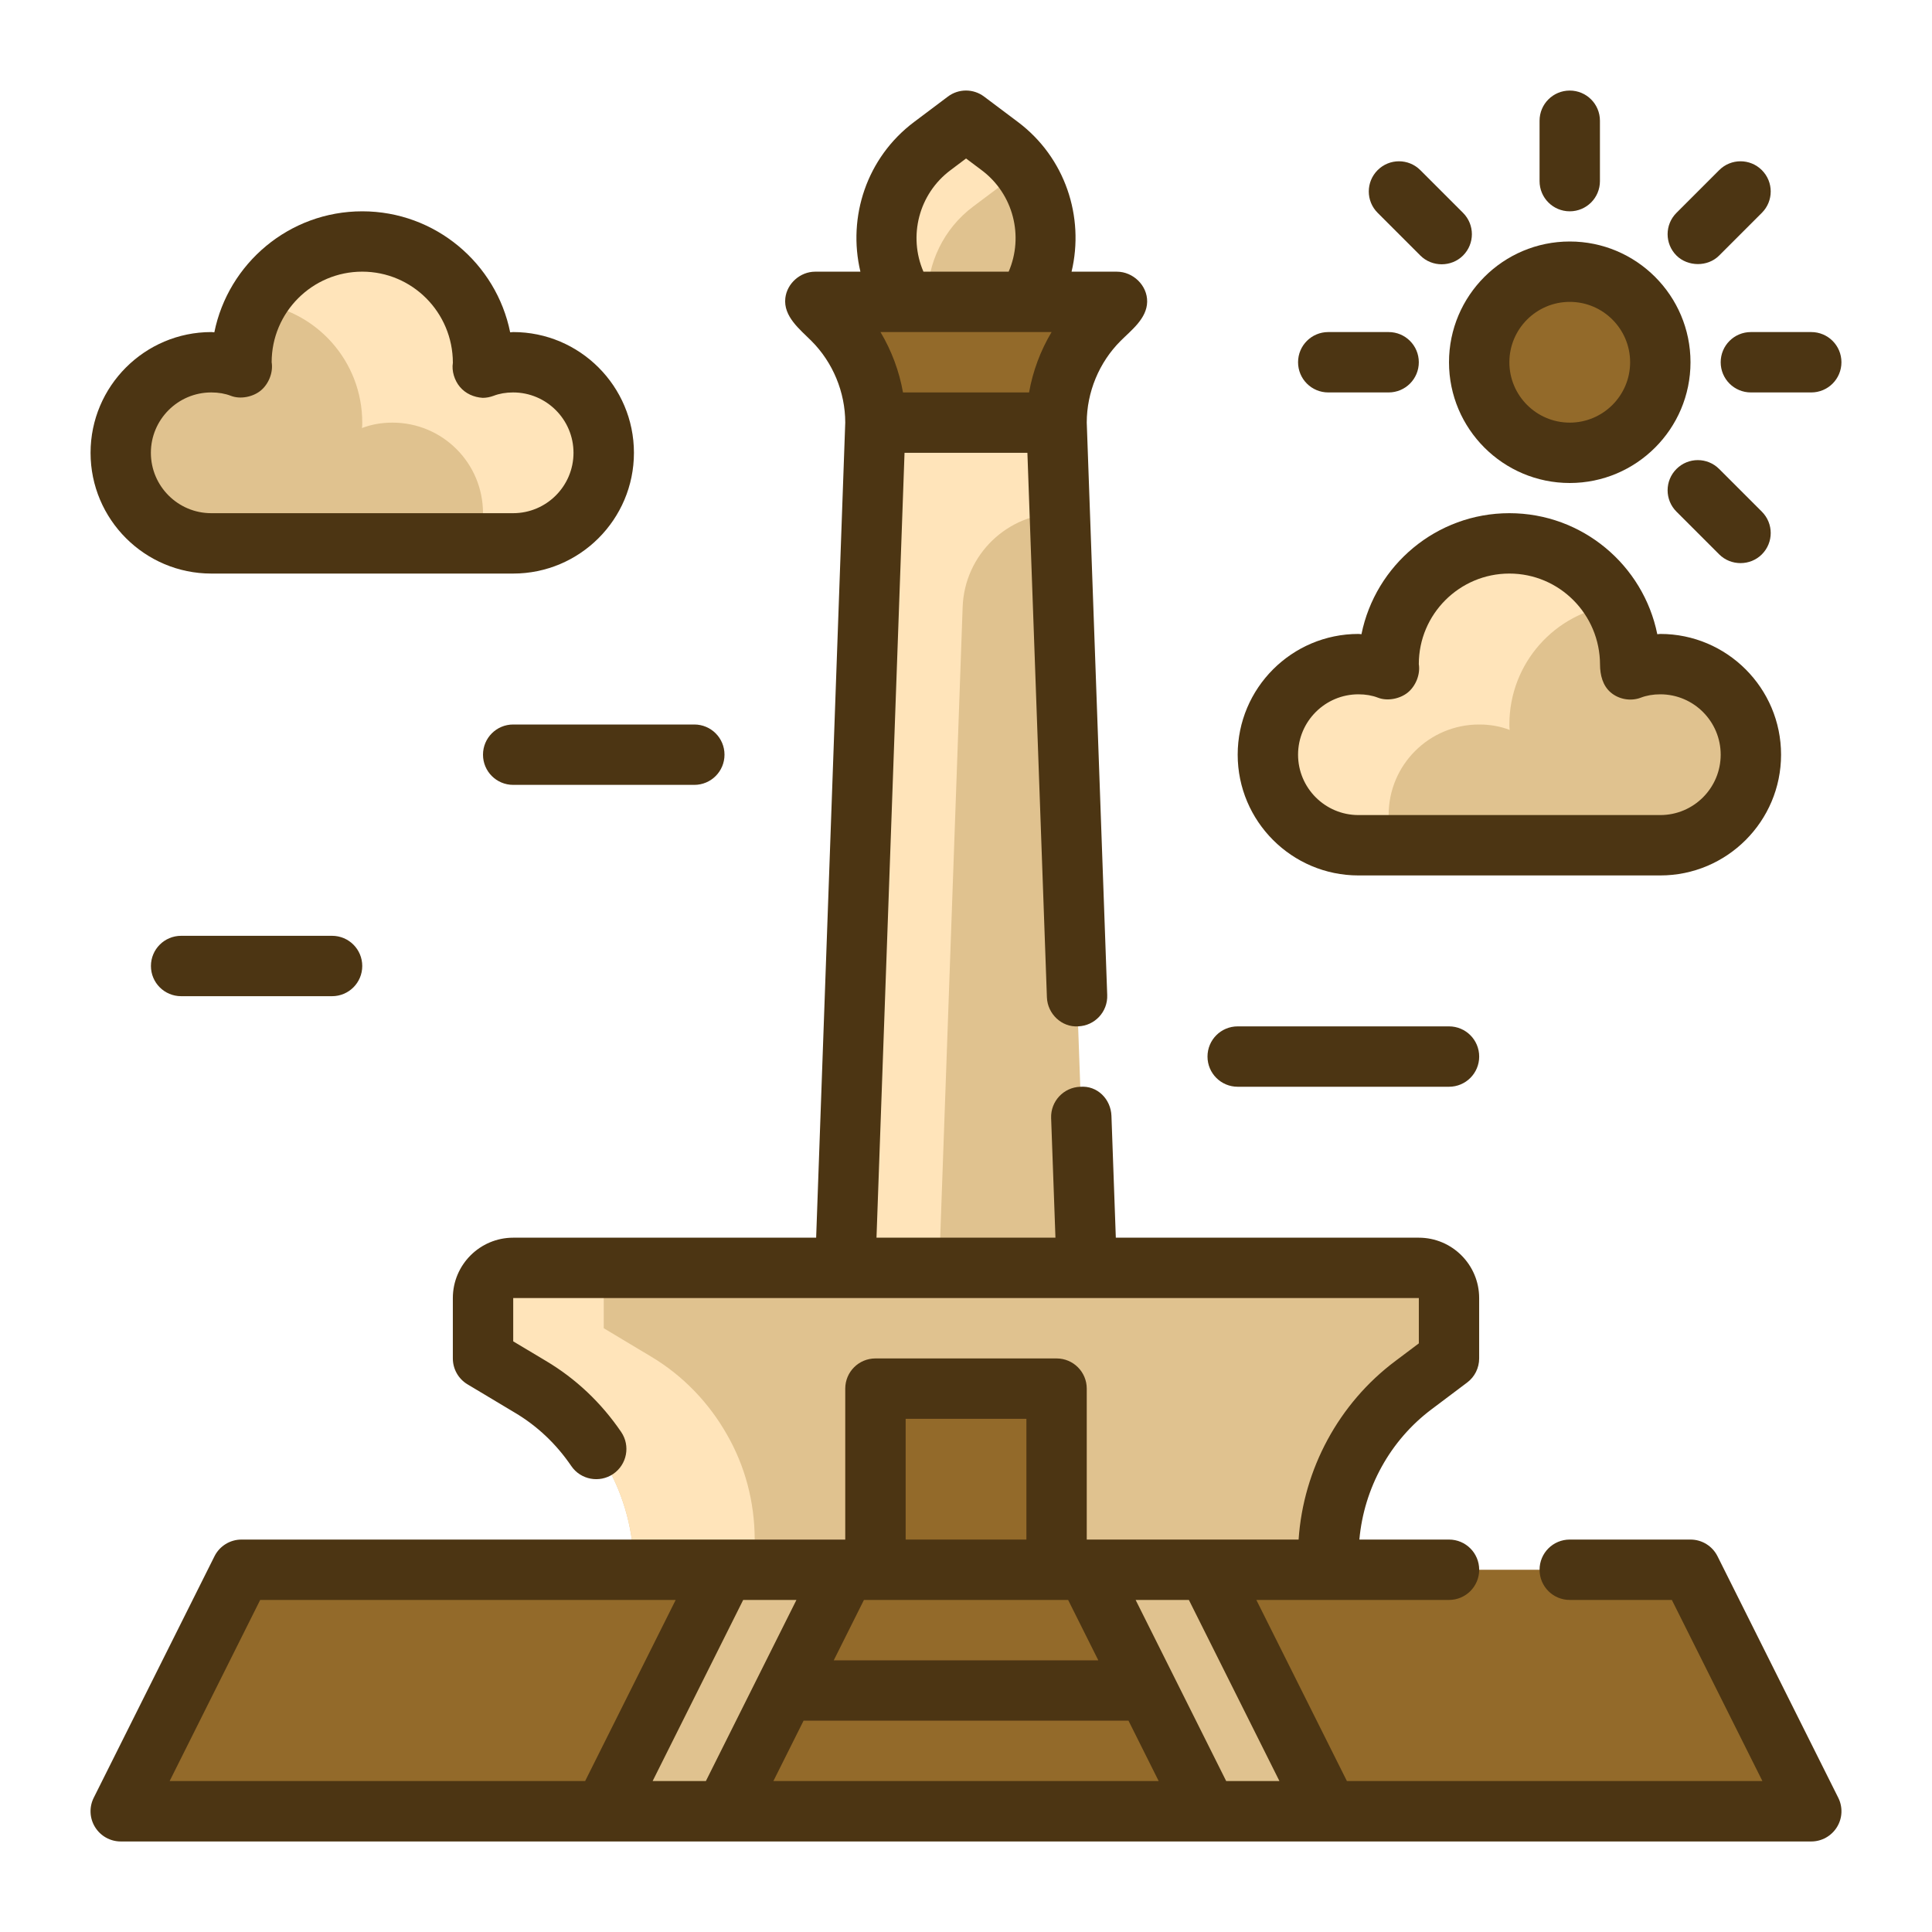
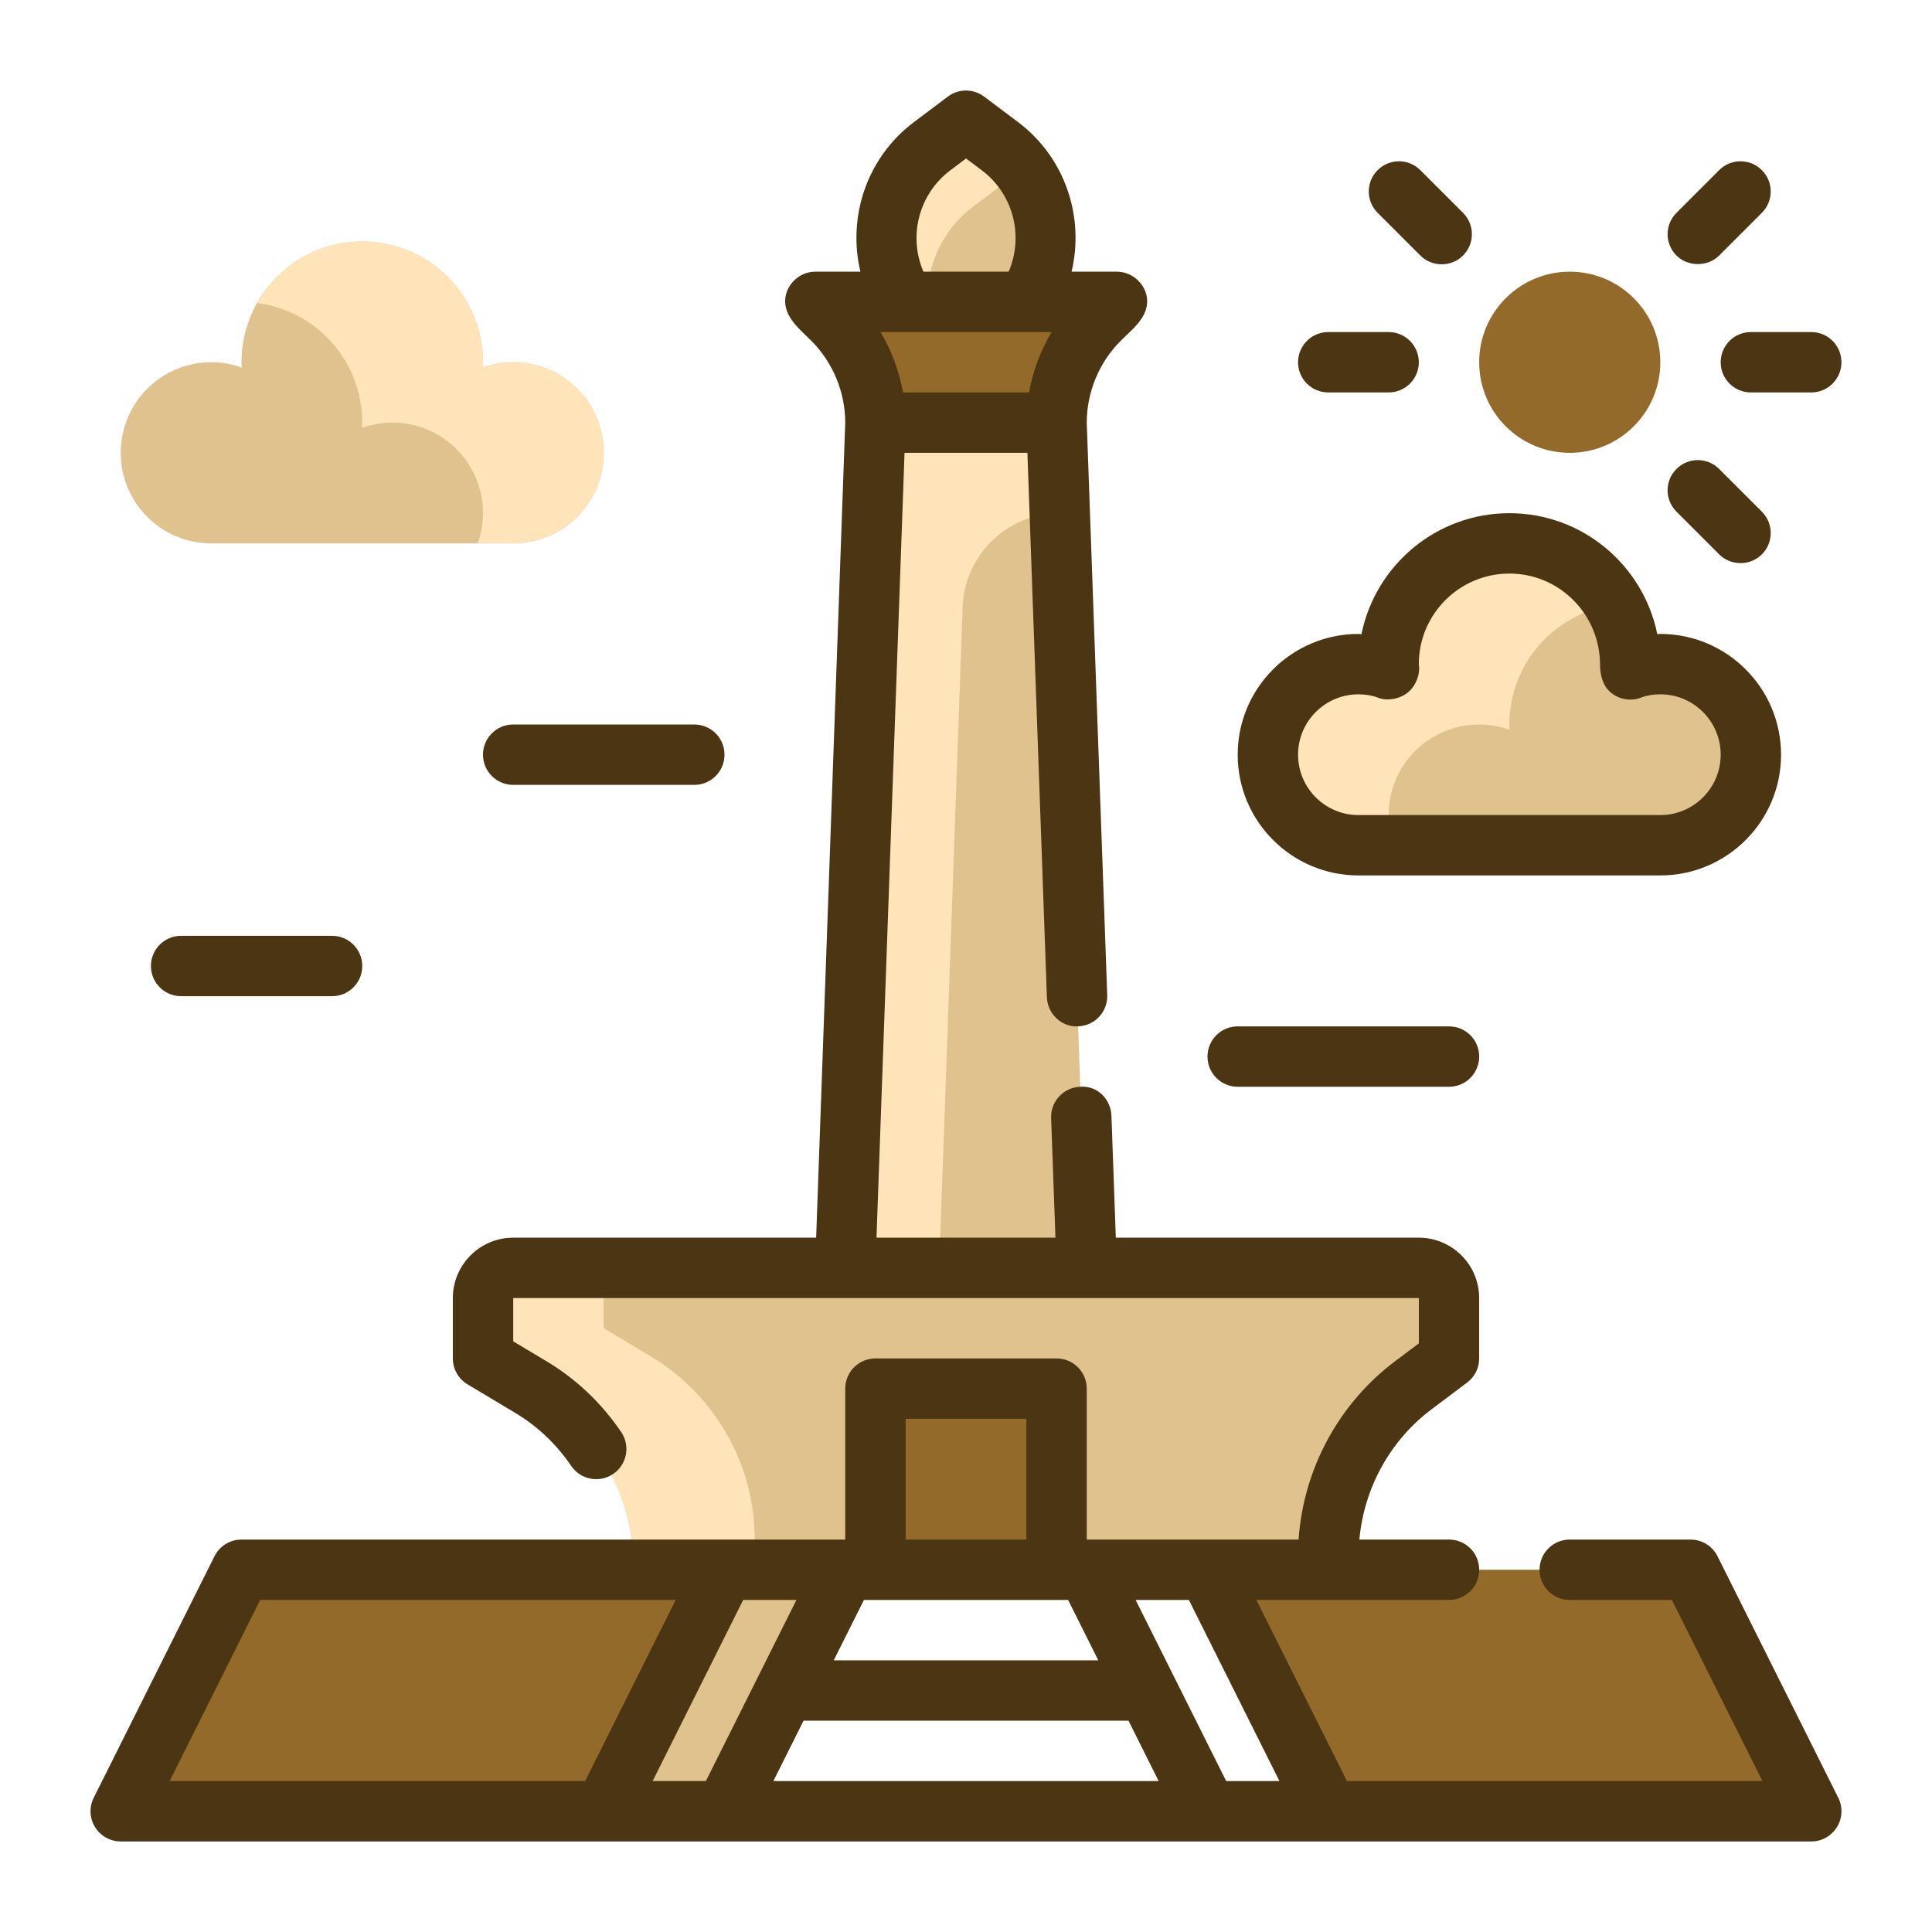
<svg xmlns="http://www.w3.org/2000/svg" id="Two_Tone" height="512" viewBox="0 0 64 64" width="512">
  <g>
    <g>
      <g fill="#e0c28f">
        <path d="m48 43v2l-1.17.88c-1.78 1.33-2.83 3.43-2.83 5.65v.47h-9v-6h-6v6h-8c0-1.24-.32-2.44-.92-3.48-.59-1.04-1.44-1.94-2.51-2.58l-1.57-.94v-2c0-.55.45-1 1-1h30c.55 0 1 .45 1 1z" />
        <path d="m36 42h-8l1-28h6z" />
        <path d="m34 10h-4c-.43-.65-.64-1.38-.64-2.11 0-1.16.53-2.31 1.52-3.05l1.12-.84 1.12.84c1.61 1.21 2 3.48.88 5.16z" />
        <path d="m20 15c0 1.66-1.34 3-3 3h-10c-1.66 0-3-1.34-3-3 0-1.66 1.34-3 3-3 .36 0 .7.06 1.01.18-.01-.06-.01-.12-.01-.18 0-2.21 1.79-4 4-4s4 1.79 4 4c0 .06 0 .12-.01.18.31-.12.65-.18 1.01-.18 1.66 0 3 1.34 3 3z" />
        <path d="m58 25c0 1.66-1.34 3-3 3h-10c-1.66 0-3-1.34-3-3 0-1.66 1.34-3 3-3 .36 0 .7.06 1.01.18-.01-.06-.01-.12-.01-.18 0-2.21 1.79-4 4-4s4 1.79 4 4c0 .06 0 .12-.01.18.31-.12.65-.18 1.01-.18 1.66 0 3 1.34 3 3z" />
      </g>
      <path d="m29 51v1h-8c0-1.24-.32-2.44-.92-3.48-.59-1.04-1.44-1.94-2.51-2.58l-1.57-.94v-2c0-.55.45-1 1-1h3v2l1.57.94c1.07.64 1.92 1.54 2.51 2.58.6 1.04.92 2.24.92 3.48z" fill="#ffe4ba" />
      <path d="m35.11 17c-1.735 0-3.159 1.374-3.221 3.108l-.779 21.892h-3.11l1-28h6z" fill="#ffe4ba" />
      <path d="m34.48 6.84-1.12-.84-1.12.84c-.99.74-1.52 1.89-1.52 3.05v.11h-.72c-.43-.65-.64-1.38-.64-2.11 0-1.16.53-2.31 1.52-3.05l1.12-.84 1.12.84c.69.51 1.15 1.22 1.36 2z" fill="#ffe4ba" />
      <path d="m20 15c0 1.66-1.34 3-3 3h-1.18c.12-.31.18-.65.18-1 0-1.66-1.34-3-3-3-.36 0-.7.06-1.01.18.01-.06.01-.12.01-.18 0-2.03-1.51-3.71-3.48-3.96.68-1.22 1.98-2.04 3.48-2.04 2.21 0 4 1.79 4 4 0 .06 0 .12-.01.18.31-.12.65-.18 1.01-.18 1.66 0 3 1.34 3 3z" fill="#ffe4ba" />
      <path d="m50 24c0 .06 0 .12.01.18-.31-.12-.65-.18-1.01-.18-1.66 0-3 1.34-3 3 0 .35.06.69.18 1h-1.18c-1.66 0-3-1.34-3-3 0-1.66 1.34-3 3-3 .36 0 .7.06 1.01.18-.01-.06-.01-.12-.01-.18 0-2.21 1.79-4 4-4 1.5 0 2.8.82 3.48 2.04-1.97.25-3.48 1.93-3.48 3.96z" fill="#ffe4ba" />
      <path d="m24 52-4 8h-16l4-8z" fill="#936a2a" />
      <path d="m60 60h-16l-4-8h16z" fill="#936a2a" />
      <path d="m28 52-4 8h-4l4-8z" fill="#e0c28f" />
-       <path d="m44 60h-4l-4-8h4z" fill="#e0c28f" />
-       <path d="m40 60h-16l4-8h8z" fill="#936a2a" />
      <path d="m29 46h6v6h-6z" fill="#936a2a" />
      <path d="m37 10-.59.59c-.9.9-1.41 2.13-1.41 3.41h-6c0-1.28-.51-2.51-1.41-3.41l-.59-.59z" fill="#936a2a" />
      <circle cx="52" cy="12" fill="#936a2a" r="3" />
    </g>
    <g fill="#4c3513">
      <path d="m56.895 51.553c-.17-.339-.516-.553-.895-.553h-4c-.553 0-1 .447-1 1s.447 1 1 1h3.382l3 6h-13.764l-3-6h6.382c.553 0 1-.447 1-1s-.447-1-1-1h-2.969c.152-1.703 1.019-3.289 2.399-4.321l1.17-.88c.252-.188.399-.484.399-.799v-2c0-1.103-.897-2-2-2h-10.036l-.145-4.036c-.02-.552-.465-1.01-1.035-.963-.552.02-.983.483-.963 1.035l.143 3.964h-5.928l.929-26h4.07l.646 18.036c.019.552.494 1 1.035.963.552-.02.983-.482.963-1.035l-.678-18.966c.001-1.007.408-1.992 1.12-2.704.357-.357.872-.742.881-1.298.009-.541-.467-.996-1.002-.996h-1.502c.432-1.814-.208-3.783-1.781-4.962l-1.116-.838c-.355-.268-.846-.268-1.201 0l-1.115.838c-1.574 1.179-2.214 3.148-1.782 4.962 0 0-1.495 0-1.502 0-.488 0-.929.387-.985.874-.07.608.481 1.036.864 1.419.712.712 1.12 1.698 1.121 2.705l-.964 27.002h-10.035c-1.103 0-2 .897-2 2v2c0 .352.185.678.486.858l1.572.941c.739.439 1.367 1.033 1.865 1.764.311.458.937.572 1.39.263.456-.312.574-.934.263-1.39-.664-.974-1.503-1.766-2.492-2.354l-1.084-.648v-1.434h30v1.501l-.769.578c-1.882 1.405-3.058 3.589-3.214 5.921h-7.018v-5c0-.553-.447-1-1-1h-6c-.553 0-1 .447-1 1v5h-20c-.379 0-.725.214-.895.553l-4 8c-.155.31-.139.678.044.973s.504.475.851.475h56c.347 0 .668-.18.851-.475s.199-.663.044-.973zm-26.982-38.553c-.125-.706-.379-1.386-.746-2h5.668c-.367.614-.621 1.294-.746 2zm.677-4.001c-.506-1.171-.16-2.57.896-3.361l.516-.388.517.388c1.055.791 1.4 2.19.894 3.362zm-3.971 48.001h10.764l1 2h-12.764zm1-2 1-2h6.764l1 2zm2.382-8h4v4h-4zm-21.382 6h12.382 1.382l-3 6h-13.764zm13 6 3-6h1.764l-3 6zm19 0-3-6h1.764l3 6z" />
-       <path d="m7 19h10c2.206 0 4-1.794 4-4s-1.794-4-4-4c-.034 0-.066.008-.1.009-.461-2.284-2.482-4.009-4.9-4.009s-4.438 1.725-4.9 4.009c-.034-.001-.066-.009-.1-.009-2.206 0-4 1.794-4 4s1.794 4 4 4zm0-6c.238 0 .457.038.648.112.316.123.731.037.988-.173.263-.215.419-.6.363-.94 0-1.654 1.346-3 3-3s3 1.346 3.003 3.018c-.045.273.055.587.23.796.189.227.467.348.758.366.123 0 .242-.024.36-.067.191-.074.41-.112.648-.112 1.103 0 2 .897 2 2s-.897 2-2 2h-10c-1.103 0-2-.897-2-2s.897-2 2-2z" />
      <path d="m45 29h10c2.206 0 4-1.794 4-4s-1.794-4-4-4c-.034 0-.066.008-.1.009-.461-2.284-2.482-4.009-4.9-4.009s-4.438 1.725-4.9 4.009c-.034-.001-.066-.009-.1-.009-2.206 0-4 1.794-4 4s1.794 4 4 4zm0-6c.238 0 .457.038.648.112.314.122.727.038.984-.169.266-.215.423-.602.368-.943 0-1.654 1.346-3 3-3 1.654 0 3 1.346 3.003 3.018.001.337.087.695.356.922.27.229.662.297.993.172.191-.074.41-.112.648-.112 1.103 0 2 .897 2 2s-.897 2-2 2h-10c-1.103 0-2-.897-2-2s.897-2 2-2z" />
      <path d="m16 25c0 .553.447 1 1 1h6c.553 0 1-.447 1-1s-.447-1-1-1h-6c-.553 0-1 .447-1 1z" />
-       <path d="m52 16c2.206 0 4-1.794 4-4s-1.794-4-4-4-4 1.794-4 4 1.794 4 4 4zm0-6c1.103 0 2 .897 2 2s-.897 2-2 2-2-.897-2-2 .897-2 2-2z" />
-       <path d="m52 7c.553 0 1-.447 1-1v-2c0-.553-.447-1-1-1s-1 .447-1 1v2c0 .553.447 1 1 1z" />
      <path d="m56.242 8.748c.256.001.515-.09.707-.283l1.415-1.415c.391-.391.391-1.023 0-1.414s-1.023-.391-1.414 0l-1.415 1.415c-.391.391-.391 1.023-0 1.414.184.184.445.282.707.283z" />
      <path d="m57 12c0 .553.447 1 1 1h2c.553 0 1-.447 1-1s-.447-1-1-1h-2c-.553 0-1 .447-1 1z" />
      <path d="m55.535 15.535c-.391.391-.391 1.023 0 1.414 0 0 1.415 1.415 1.415 1.415.386.386 1.027.387 1.414-0.0.391-.391.391-1.023 0-1.414l-1.415-1.415c-.391-.391-1.023-.391-1.414 0z" />
      <path d="m44 13h2c.553 0 1-.447 1-1s-.447-1-1-1h-2c-.553 0-1 .447-1 1s.447 1 1 1z" />
      <path d="m47.051 8.465c.387.387 1.028.386 1.414 0 .391-.391.391-1.023 0-1.414l-1.415-1.415c-.391-.391-1.023-.391-1.414 0s-.391 1.023 0 1.414c0 0 1.415 1.415 1.415 1.415z" />
      <path d="m41 36h7c.553 0 1-.447 1-1s-.447-1-1-1h-7c-.553 0-1 .447-1 1s.447 1 1 1z" />
      <path d="m6 31c-.553 0-1 .447-1 1s.447 1 1 1h5c.553 0 1-.447 1-1s-.447-1-1-1z" />
    </g>
  </g>
</svg>